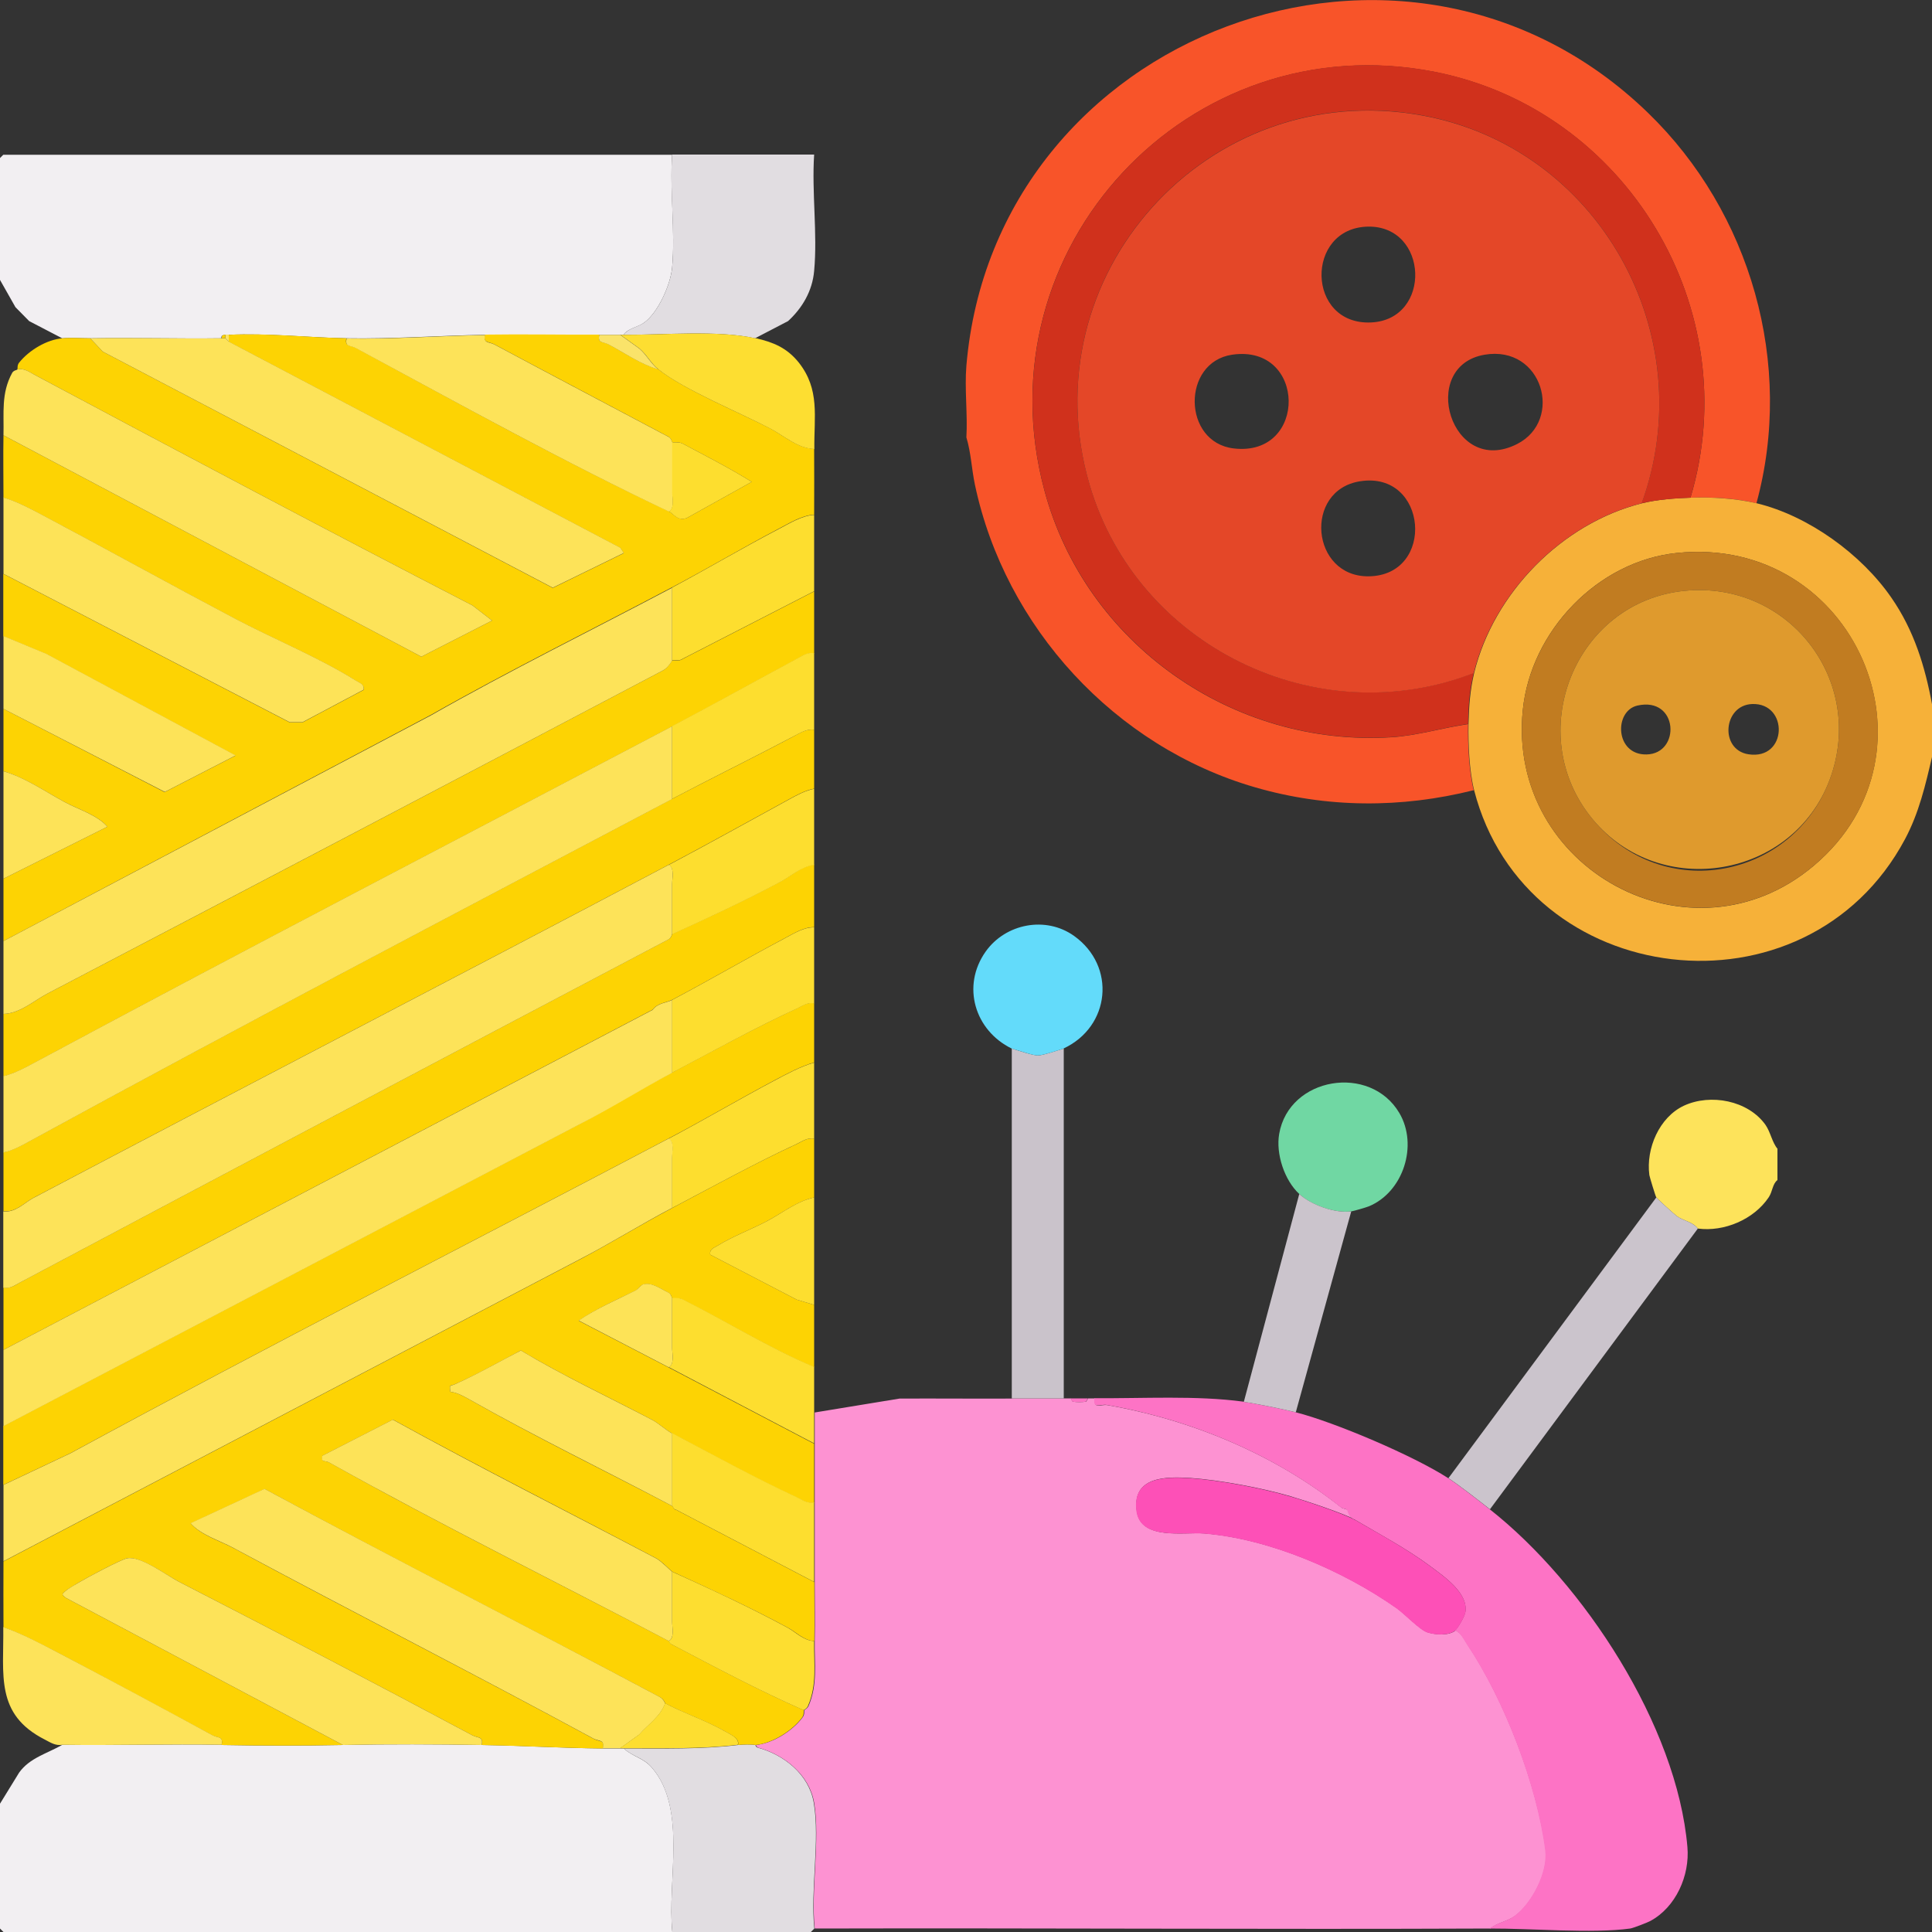
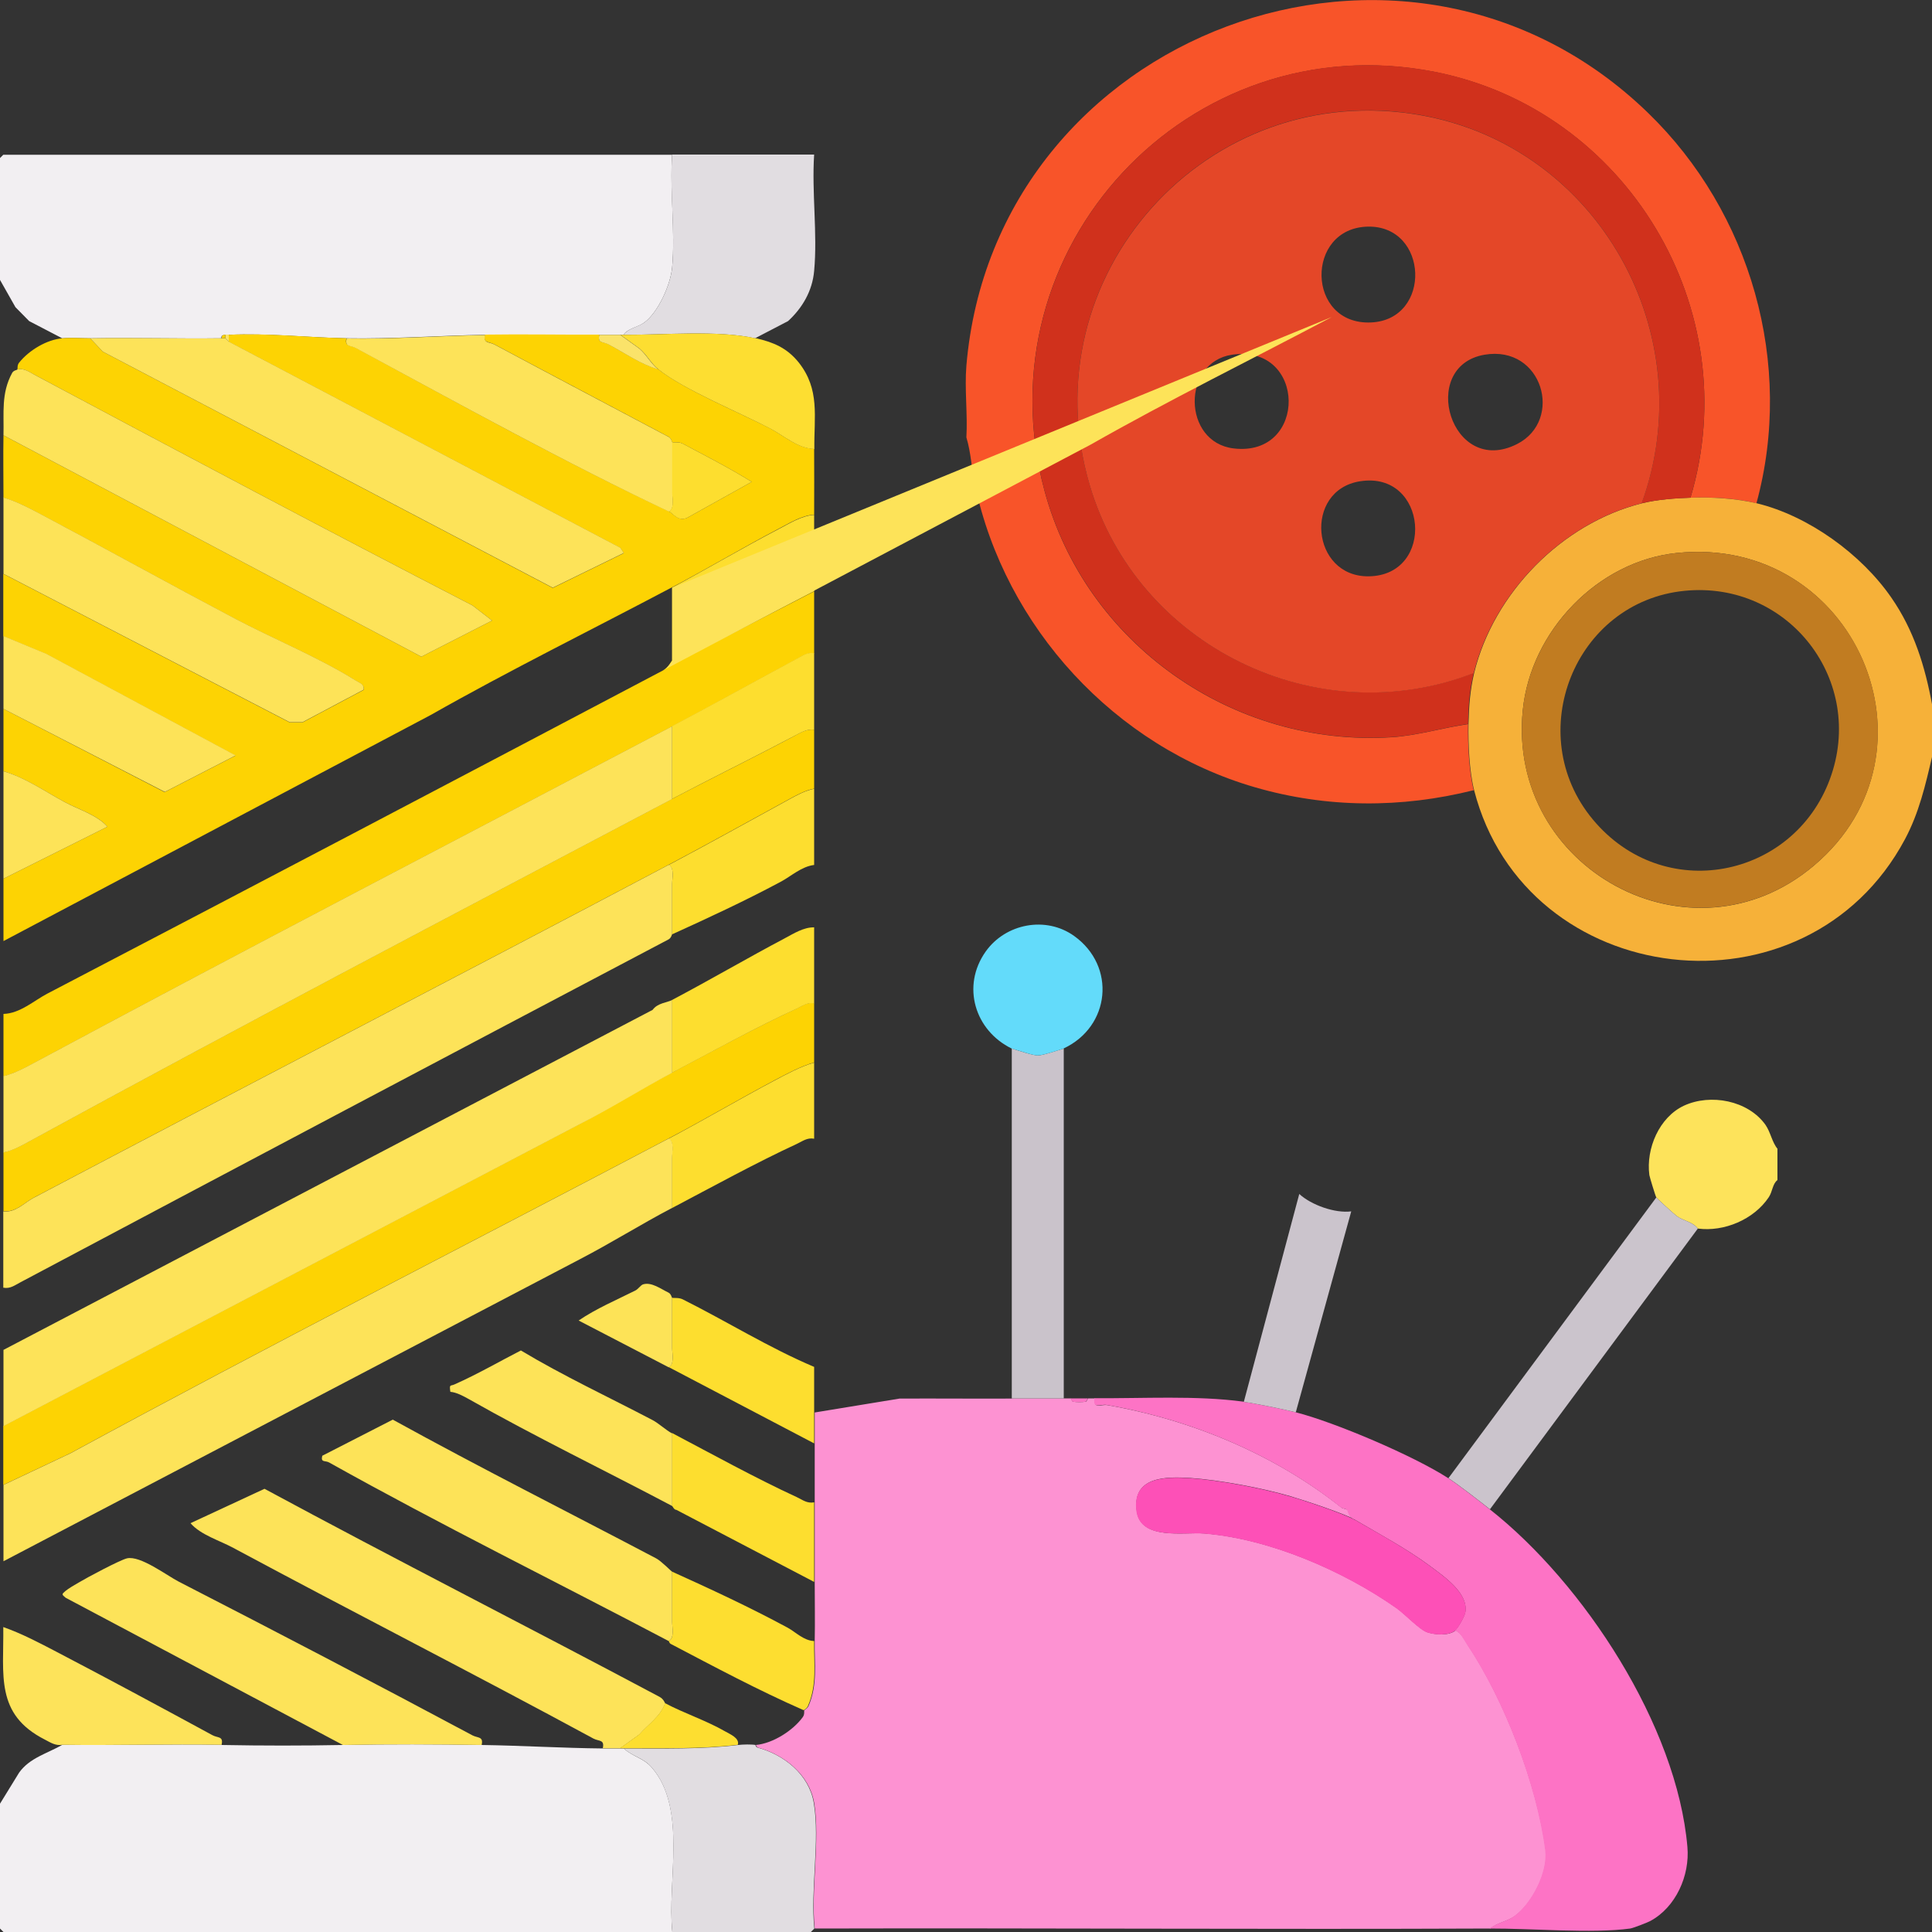
<svg xmlns="http://www.w3.org/2000/svg" height="100" viewBox="0 0 100 100" width="100">
  <rect x="0" y="0" width="100" height="100" fill="#333333" stroke="none" />
  <path d="m90.92 26.05c-1.06-.26-2.32-.33-3.42-.29 2.91-9.75-3.31-20.09-13.25-22.04-12.72-2.49-23.56 9.13-20.19 21.67 2.13 7.95 9.77 13.29 17.98 12.77 1.34-.09 2.63-.49 3.95-.68-.02 1.02.04 2.43.29 3.42-3.75.94-7.6.93-11.32-.15-7.25-2.1-12.94-8.28-14.5-15.67-.17-.81-.2-1.65-.44-2.44.07-1.2-.1-2.52 0-3.71 1.46-17.25 22.76-25.23 35.28-13.09 5.32 5.15 7.58 13.01 5.61 20.22z" fill="#f85429" />
  <path d="m87.51 25.76c1.09-.04 2.35.04 3.42.29 2.68.65 5.42 2.64 6.97 4.89 1.17 1.69 1.74 3.55 2.11 5.56v2.64c-.35 1.5-.68 2.93-1.41 4.3-5.12 9.58-19.64 7.82-22.3-2.54-.25-.99-.31-2.4-.29-3.42.02-.91.08-1.75.29-2.64 1.01-4.14 4.54-7.75 8.69-8.79.76-.19 1.75-.27 2.54-.29zm-.71 2.86c-4.11.42-7.57 4.05-7.98 8.13-.83 8.23 8.72 13.42 15.07 8.05 6.96-5.88 2.11-17.12-7.09-16.18z" fill="#f6b139" />
  <path d="m87.51 25.76c-.79.03-1.77.1-2.54.29 3.18-8.75-2.24-18.44-11.4-20.09-11.08-1.99-20.35 8.31-17.17 19.13 2.45 8.35 11.73 12.9 19.88 9.74-.22.89-.28 1.73-.29 2.64-1.32.19-2.61.6-3.95.68-8.21.52-15.84-4.82-17.98-12.77-3.36-12.54 7.48-24.16 20.19-21.67 9.94 1.95 16.16 12.29 13.25 22.04z" fill="#d0311c" />
  <path d="m84.97 26.05c-4.14 1.04-7.67 4.65-8.69 8.79-8.15 3.16-17.43-1.4-19.88-9.74-3.18-10.82 6.09-21.12 17.17-19.13 9.16 1.64 14.58 11.34 11.4 20.09zm-14.17-14.32c-3.26.07-3.19 5.11.17 4.96 3.16-.15 2.98-5.02-.17-4.96zm-7.03 6.63c-2.61.39-2.57 4.53.08 4.85 3.85.46 3.78-5.42-.08-4.85zm13.07 0c-3.45.59-1.74 6.37 1.69 4.62 2.41-1.23 1.32-5.13-1.69-4.62zm-6.44 6.55c-2.94.46-2.55 4.96.45 4.92 3.47-.05 3.05-5.47-.45-4.92z" fill="#e44728" />
  <path d="m86.8 28.62c9.21-.94 14.06 10.3 7.09 16.18-6.35 5.36-15.91.17-15.07-8.05.41-4.07 3.87-7.71 7.98-8.13zm.4 1.96c-5.7.56-8.43 7.41-4.76 11.83s10.37 3.05 12.27-2.07c1.89-5.09-2.12-10.29-7.51-9.76z" fill="#c17c21" />
-   <path d="m87.2 30.58c5.39-.53 9.4 4.67 7.51 9.76-1.9 5.12-8.77 6.28-12.27 2.07-3.67-4.42-.94-11.27 4.76-11.83zm3.49 5.86c-1.5.06-1.69 2.36-.2 2.6 2.04.32 2.1-2.67.2-2.6zm-5.94.08c-1.22.28-1.16 2.56.47 2.53 1.79-.03 1.66-3.01-.47-2.53z" fill="#df9a2d" />
  <path d="m11.48 90.32c2.14.04 4.16.04 6.28 0 2.38-.05 4.8-.04 7.17 0 2.06.03 4.18.16 6.28.18h.9.18c.46.43 1 .48 1.44.98 1.86 2.13.79 5.89 1.07 8.52h-34.62l-.18-.18v-6.46l.99-1.61c.55-.77 1.46-.99 2.24-1.44 2.75.04 5.5-.05 8.25 0z" fill="#f2eff2" />
  <path d="m39.1 90.32s.02.12.13.14c1.35.37 2.64 1.38 2.89 2.85.33 1.93-.18 4.51.03 6.51l-.18.18h-7.17c-.28-2.63.78-6.39-1.07-8.52-.44-.51-.98-.55-1.44-.98 2 0 4.01.05 5.92-.18.21-.03.71-.04.9 0z" fill="#e1dde1" />
  <path d="m52.37 72.38h2.69.36l.1.17c.23.03.47.03.7 0l.1-.17h.36c-.1.59.31.29.64.35 4.36.76 8.65 2.55 12.11 5.3.09.07.26.06.32.13.05.05.07.39.39.5-.55-.32-2.65-1.01-3.36-1.22-1.47-.43-3.68-.84-5.16-.94-1.29-.08-3.03-.08-2.78 1.71.21 1.53 2.43 1.08 3.5 1.16 3.36.27 7.19 1.92 9.95 3.86.43.3 1.2 1.13 1.61 1.26s1.11.18 1.44-.1c.29.11.45.47.62.73 1.91 2.86 3.6 7.24 4.05 10.66.14 1.11-.7 2.76-1.62 3.41-.39.27-.91.34-1.25.63-11.65.05-23.32-.03-34.97 0-.21-2 .29-4.59-.03-6.51-.25-1.46-1.55-2.48-2.89-2.85-.1-.03-.12-.14-.13-.14.88-.08 1.92-.74 2.43-1.44.11-.15.06-.31.08-.36.02-.03.15-.07.22-.22.48-1.12.3-2.17.32-3.36.02-1.01 0-2.04 0-3.05 0-1.37 0-2.75 0-4.12 0-1.01 0-2.03 0-3.05 0-.54 0-1.08 0-1.61l4.39-.72c1.94-.01 3.89.01 5.83 0z" fill="#fd92d2" />
  <path d="m64.38 72.56c.53.07 2.1.39 2.69.54 2.03.52 6.1 2.25 7.89 3.41.5.32 1.62 1.19 2.15 1.61 4.86 3.83 9.69 11.19 10.23 17.48.13 1.48-.6 3.12-1.92 3.83-.14.08-.9.37-1.04.39-1.96.27-5.15-.01-7.27 0 .34-.29.87-.36 1.25-.63.91-.65 1.76-2.29 1.62-3.41-.44-3.42-2.13-7.8-4.05-10.66-.17-.26-.33-.62-.62-.73.16-.13.52-.76.54-.98.12-.97-1.09-1.8-1.8-2.33-1.2-.9-2.7-1.7-3.94-2.43-.32-.11-.34-.45-.39-.5-.07-.07-.23-.05-.32-.13-3.45-2.75-7.75-4.54-12.11-5.3-.33-.06-.74.24-.64-.35 2.5.02 5.27-.15 7.71.18z" fill="#fd73c5" />
  <path d="m92 59.47v1.61c-.26.2-.25.59-.45.89-.77 1.15-2.31 1.8-3.67 1.62-.25-.34-.74-.4-1.07-.63-.12-.08-1.04-.92-1.08-.98s-.34-1.04-.36-1.16c-.18-1.37.51-2.99 1.79-3.59 1.38-.64 3.32-.27 4.22.99.27.39.34.91.63 1.25z" fill="#fde35b" />
  <path d="m87.88 63.59-10.76 14.53c-.53-.42-1.65-1.29-2.15-1.61l10.76-14.53c.04.06.96.9 1.08.98.33.23.82.29 1.07.63z" fill="#cbc4cc" />
  <path d="m55.06 54.27v18.11c-.89 0-1.8 0-2.69 0v-18.11c.31.1 1.09.36 1.35.36s1.03-.27 1.35-.36z" fill="#cac3cb" />
  <path d="m55.06 54.27c-.31.1-1.09.36-1.35.36s-1.03-.27-1.35-.36c-1.9-.93-2.61-3.23-1.34-5.02 1.03-1.45 3.11-1.85 4.57-.81 2.2 1.57 1.88 4.7-.54 5.83z" fill="#63dbfa" />
-   <path d="m69.94 62.7c-.84.11-2.07-.32-2.69-.9-.77-.71-1.22-2.08-1.04-3.11.51-2.95 4.71-3.64 6.22-1.08.98 1.66.21 4.09-1.58 4.83-.15.06-.77.24-.9.26z" fill="#70d7a3" />
  <path d="m69.94 62.7-2.87 10.4c-.59-.15-2.16-.47-2.69-.54l2.87-10.76c.62.57 1.85 1.01 2.69.9z" fill="#cbc4cc" />
  <path d="m56.31 72.38-.1.17c-.23.03-.47.03-.7 0l-.1-.17z" fill="#fd73c5" />
  <path d="m70.12 78.66c1.24.72 2.74 1.53 3.94 2.43.71.53 1.92 1.36 1.8 2.33-.03.23-.39.86-.54.98-.34.27-1.03.23-1.44.1s-1.18-.96-1.61-1.26c-2.76-1.94-6.58-3.59-9.95-3.86-1.07-.09-3.29.36-3.5-1.16-.24-1.79 1.49-1.79 2.78-1.71 1.49.1 3.69.51 5.16.94.71.2 2.81.9 3.36 1.22z" fill="#fd50b7" />
  <path d="m34.79 8c-.13 1.88.17 3.98 0 5.84-.08.89-.72 2.33-1.45 2.86-.32.24-.84.29-1.07.63-.06 0-.12 0-.18 0-.36 0-.72 0-1.08 0-1.97.01-3.95-.03-5.92 0-2.35.04-4.77.22-7.17.18-2.01-.04-4.04-.27-6.1-.18-.06 0-.13-.01-.18 0-.12.02-.2.04-.18.18-2.27.03-4.55-.04-6.81 0-.47 0-.97-.04-1.43 0l-1.71-.89-.71-.72-.81-1.43v-6.28l.18-.18h34.61z" fill="#f2eff2" />
  <path d="m42.14 8c-.13 1.94.18 4.1 0 6.02-.09 1.03-.6 1.91-1.35 2.6l-1.71.89c-1.9-.43-4.77-.17-6.81-.18.24-.34.75-.4 1.07-.63.73-.53 1.37-1.97 1.45-2.86.17-1.86-.14-3.95 0-5.84z" fill="#e1dde1" />
-   <path d="m42.14 58.93v3.05c-.89.19-1.67.82-2.45 1.23s-1.78.79-2.52 1.25c-.19.12-.46.18-.41.48l4.48 2.33.9.27v3.23c-2.34-1-4.53-2.36-6.81-3.5-.21-.11-.47-.05-.54-.08-.01 0-.04-.2-.18-.27-.4-.2-.89-.57-1.33-.43-.13.04-.24.24-.4.32-.99.48-2.02.93-2.93 1.55l4.66 2.42 7.53 3.95v3.05c-.36.07-.6-.13-.9-.27-2.06-.94-4.43-2.25-6.46-3.32-.3-.16-.7-.53-1.01-.69-2.27-1.2-4.61-2.28-6.81-3.6-1.13.59-2.25 1.24-3.42 1.75-.23.1-.29-.03-.23.39.33.03.67.22.96.38 3.44 1.96 7.05 3.71 10.52 5.53.04.02.1.21.23.21l7.13 3.73c0 1.01.02 2.04 0 3.05-.54-.02-.95-.47-1.37-.69-1.96-1.06-3.99-1.99-5.98-2.9-.05-.02-.56-.55-.83-.69-4.54-2.4-9.13-4.71-13.63-7.18l-3.65 1.87c-.08.37.15.23.36.35 5.76 3.23 11.72 6.17 17.57 9.24.02.01.03.11.11.15 2.27 1.19 4.53 2.4 6.88 3.43-.03.05.02.21-.08.36-.51.7-1.55 1.36-2.43 1.44-.18-.04-.68-.03-.9 0 .1-.35-.41-.55-.65-.69-.99-.57-2.13-.94-3.11-1.46-.02-.01-.07-.22-.29-.33-6.8-3.61-13.67-7.1-20.45-10.77l-3.83 1.78c.53.61 1.49.89 2.22 1.28 6.18 3.33 12.46 6.52 18.64 9.87.29.16.58.04.48.5-2.1-.02-4.22-.14-6.28-.18.1-.46-.19-.35-.48-.5-5.03-2.69-10.11-5.34-15.19-7.95-.64-.33-2.01-1.36-2.69-1.21-.37.09-2.08 1-2.51 1.26-.18.11-.52.31-.66.42-.21.18-.22.18 0 .36l14.35 7.62c-2.12.04-4.14.04-6.28 0 .1-.46-.19-.35-.48-.5-2.68-1.45-5.37-2.9-8.06-4.31-.89-.46-1.81-.95-2.75-1.28-.01-1.13 0-2.27 0-3.41l29.83-15.63c1.6-.84 3.18-1.82 4.78-2.66 2.04-1.08 4.37-2.36 6.46-3.32.3-.14.53-.34.9-.27z" fill="#fdd303" />
  <path d="m17.93 17.5c-.1.46.19.35.48.5 5.24 2.84 10.84 5.94 16.2 8.46.24.11.48.55.96.34l3.34-1.86c-1.16-.72-2.38-1.34-3.58-1.98-.21-.11-.46-.05-.54-.08-.01 0-.04-.19-.18-.27-3.01-1.6-6.02-3.18-9.03-4.79-.29-.15-.58-.05-.48-.5 1.97-.03 3.95.01 5.92 0-.1.46.19.35.48.5.84.45 1.64 1.02 2.57 1.29 1.31 1.05 4.18 2.23 5.8 3.07.69.36 1.42 1.03 2.27 1.05.01 1.13 0 2.27 0 3.41-.64.03-1.3.45-1.86.74-1.83.96-3.67 2.06-5.5 3.02-4.14 2.19-8.4 4.29-12.49 6.61l-22.11 11.7c0-1.07 0-2.15 0-3.23l5.38-2.69c-.53-.61-1.49-.89-2.22-1.28-1.02-.55-2.02-1.25-3.16-1.59 0-1.07 0-2.15 0-3.23l8.34 4.31 3.67-1.89-9.8-5.26-2.22-.92c0-1.07 0-2.15 0-3.23l14.82 7.69h.67s3.16-1.68 3.16-1.68c.05-.3-.22-.36-.41-.48-1.84-1.16-4.31-2.18-6.28-3.22-3.31-1.75-6.61-3.58-9.91-5.33-.64-.34-1.34-.72-2.04-.92 0-1.07-.02-2.16 0-3.23l21.63 11.46 3.66-1.87-1.01-.78c-7.59-3.92-15.13-7.92-22.67-11.94-.29-.15-.53-.35-.89-.28.02-.04-.02-.22.09-.35.51-.64 1.44-1.2 2.25-1.26.46-.04.96 0 1.43 0l.65.69 23.29 12.23 3.68-1.8-.18-.27-20.27-10.67v-.36c2.05-.1 4.09.14 6.1.18z" fill="#fdd303" />
  <path d="m42.14 30.6v3.23c-.35-.07-.6.12-.89.28-2.16 1.15-4.33 2.37-6.46 3.49-10.97 5.78-22.01 11.5-32.93 17.37-.52.28-1.11.6-1.68.74 0-1.07 0-2.15 0-3.23.85-.02 1.58-.69 2.27-1.05 10.63-5.55 21.27-11.14 31.87-16.73.28-.15.44-.5.47-.51.09-.04.39.05.54-.08l6.81-3.5z" fill="#fdd303" />
-   <path d="m42.14 44.76v3.23c-.53-.01-1.05.32-1.5.56-1.95 1.03-3.91 2.18-5.85 3.2-.27.14-.75.16-1.01.51l-33.6 17.61c0-1.07 0-2.15 0-3.23.36.07.6-.12.89-.28 11.18-5.94 22.37-11.86 33.55-17.75.13-.07.16-.26.18-.27 1.87-.85 3.77-1.73 5.62-2.72.53-.28 1.07-.8 1.73-.87z" fill="#fdd303" />
  <path d="m42.14 37.77v3.05c-.45.08-.92.34-1.32.56-2.05 1.12-4.15 2.29-6.21 3.38-10.9 5.76-21.94 11.47-32.88 17.24-.47.25-.92.77-1.55.69 0-1.01 0-2.03 0-3.05.45-.08.92-.34 1.32-.56 11-6.01 22.22-11.89 33.29-17.73 2.08-1.09 4.24-2.15 6.33-3.26.32-.17.64-.37 1.02-.32z" fill="#fdd303" />
  <path d="m42.14 51.94v3.05c-.69.2-1.4.58-2.04.92-1.83.97-3.67 2.06-5.5 3.02-10.29 5.42-20.72 10.73-30.96 16.29l-3.47 1.64c0-1.01 0-2.03 0-3.05l29.83-15.63c1.6-.83 3.18-1.83 4.78-2.66 2.03-1.07 4.39-2.37 6.46-3.32.3-.14.53-.34.9-.27z" fill="#fdd303" />
  <path d="m39.1 17.5c.91.21 1.62.49 2.24 1.26 1.11 1.4.79 2.8.81 4.48-.85-.02-1.58-.69-2.27-1.05-1.62-.85-4.49-2.02-5.8-3.07-.41-.33-.57-.72-.98-1.08l-.99-.71h.18c2.04.01 4.92-.25 6.81.18z" fill="#fdde31" />
  <g fill="#fdde2f">
    <path d="m42.14 26.65v3.95l-6.81 3.5c-.15.13-.45.04-.54.08v-3.77c1.82-.97 3.66-2.06 5.5-3.02.56-.29 1.22-.71 1.86-.74z" />
    <path d="m42.14 40.82v3.95c-.66.08-1.2.59-1.73.87-1.85.99-3.75 1.87-5.62 2.72 0-.86 0-1.73 0-2.6 0-.29.13-.85-.18-.99 2.06-1.09 4.16-2.26 6.21-3.38.4-.22.87-.48 1.32-.56z" />
    <path d="m42.14 70.77v2.33 1.61l-7.53-3.95c.31-.14.18-.69.18-.99 0-.87 0-1.74 0-2.6.08.03.33-.02.54.08 2.28 1.14 4.47 2.51 6.81 3.5z" />
    <path d="m42.14 47.99v3.95c-.36-.07-.6.13-.9.27-2.07.94-4.42 2.25-6.46 3.32v-3.77c1.94-1.02 3.9-2.17 5.85-3.2.45-.24.97-.57 1.5-.56z" />
    <path d="m42.14 33.82v3.95c-.39-.05-.7.16-1.02.32-2.1 1.11-4.26 2.17-6.33 3.26v-3.77c2.13-1.12 4.31-2.34 6.46-3.49.29-.15.53-.35.89-.28z" />
    <path d="m42.14 54.99v3.95c-.36-.07-.6.13-.9.27-2.08.96-4.41 2.24-6.46 3.32 0-.86 0-1.73 0-2.6 0-.29.13-.85-.18-.99 1.82-.96 3.67-2.05 5.5-3.02.64-.34 1.34-.72 2.04-.92z" />
-     <path d="m42.14 61.98v5.56l-.9-.27-4.48-2.33c-.05-.3.22-.36.41-.48.74-.46 1.72-.83 2.52-1.25s1.55-1.04 2.45-1.23z" />
  </g>
  <path d="m34.43 88.16c-.24.69-.88 1.09-1.34 1.62l-.99.71c-.3 0-.6 0-.9 0 .1-.46-.19-.35-.48-.5-6.18-3.35-12.46-6.55-18.64-9.87-.72-.39-1.69-.67-2.22-1.28l3.83-1.78c6.78 3.66 13.65 7.15 20.45 10.77.22.12.27.32.29.33z" fill="#fde359" />
  <path d="m17.75 90.32-14.35-7.62c-.22-.18-.21-.18 0-.36.13-.11.48-.32.66-.42.43-.26 2.14-1.17 2.51-1.26.69-.16 2.05.88 2.69 1.21 5.08 2.61 10.16 5.26 15.19 7.95.29.15.58.05.48.5-2.38-.04-4.8-.05-7.17 0z" fill="#fde359" />
  <path d="m.18 84.22c.94.33 1.87.82 2.75 1.28 2.7 1.41 5.39 2.86 8.06 4.31.29.16.58.04.48.5-2.75-.05-5.5.04-8.25 0-.35.06-.61-.12-.9-.27-2.58-1.31-2.12-3.34-2.15-5.83z" fill="#fde35a" />
  <path d="m34.43 88.16c.98.52 2.12.89 3.11 1.46.24.14.75.34.65.69-1.91.23-3.92.17-5.92.18-.06 0-.12 0-.18 0l.99-.71c.46-.53 1.1-.93 1.34-1.62z" fill="#fdde30" />
  <path d="m11.48 17.5h.18l.18.18 20.27 10.67.18.27-3.68 1.8-23.29-12.22-.65-.69c2.27-.04 4.55.03 6.81 0z" fill="#fde359" />
  <path d="m25.11 17.33c-.1.46.19.35.48.5 3 1.61 6.02 3.19 9.03 4.79.13.07.16.26.18.27v2.6c0 .29.13.85-.18.99-5.36-2.53-10.96-5.63-16.2-8.46-.29-.16-.58-.04-.48-.5 2.41.04 4.83-.14 7.17-.18z" fill="#fde359" />
  <path d="m32.1 17.33.99.71c.41.36.57.75.98 1.08-.93-.27-1.72-.84-2.57-1.29-.29-.15-.58-.05-.48-.5z" fill="#fae36a" />
  <path d="m11.84 17.68-.18-.18v-.18c.05-.01.12 0 .18 0z" fill="#fae36a" />
  <path d="m11.66 17.5h-.18c-.02-.14.06-.16.18-.18z" fill="#fdd303" />
-   <path d="m34.79 30.42v3.77s-.2.37-.47.51c-10.6 5.59-21.24 11.17-31.87 16.73-.69.36-1.42 1.03-2.27 1.05 0-1.25 0-2.51 0-3.77l22.12-11.68c4.08-2.32 8.35-4.42 12.49-6.61z" fill="#fde359" />
+   <path d="m34.79 30.42v3.77s-.2.37-.47.51l22.12-11.68c4.08-2.32 8.35-4.42 12.49-6.61z" fill="#fde359" />
  <path d="m34.79 41.36c-11.07 5.84-22.29 11.72-33.29 17.73-.4.22-.87.48-1.32.56 0-1.31 0-2.63 0-3.95.57-.14 1.16-.46 1.68-.74 10.92-5.87 21.96-11.59 32.93-17.37z" fill="#fde359" />
  <path d="m34.79 51.76v3.77c-1.59.84-3.17 1.84-4.78 2.66l-29.83 15.63c0-1.31 0-2.63 0-3.95l33.6-17.6c.26-.36.74-.37 1.01-.51z" fill="#fde359" />
  <path d="m34.61 44.76c.31.14.18.69.18.99v2.6c-.01 0-.04.19-.18.27-11.18 5.89-22.37 11.81-33.55 17.75-.29.15-.53.35-.89.28 0-1.31 0-2.63 0-3.95.63.08 1.08-.44 1.55-.69 10.94-5.77 21.98-11.48 32.88-17.24z" fill="#fde359" />
  <path d="m34.61 58.93c.31.14.18.69.18.99v2.6c-1.6.84-3.18 1.83-4.78 2.66l-29.83 15.63c0-1.31 0-2.63 0-3.95l3.47-1.64c10.24-5.56 20.67-10.87 30.96-16.29z" fill="#fde359" />
  <path d="m.9 19.12c.35-.07.6.12.89.28 7.54 4.02 15.08 8.02 22.67 11.94l1.01.78-3.66 1.87-21.63-11.46c.03-1.16-.13-2.17.45-3.23.07-.13.25-.15.27-.17z" fill="#fde359" />
  <path d="m.18 25.75c.69.2 1.4.58 2.04.92 3.3 1.75 6.6 3.58 9.91 5.33 1.97 1.04 4.44 2.06 6.28 3.22.19.12.46.18.41.48l-3.16 1.68h-.67s-14.81-7.68-14.81-7.68c0-1.31 0-2.63 0-3.95z" fill="#fde358" />
  <path d="m.18 36.69c0-1.25 0-2.51 0-3.77l2.22.92 9.8 5.26-3.67 1.89z" fill="#fde358" />
  <path d="m.18 39.92c1.14.33 2.14 1.04 3.16 1.59.72.39 1.69.67 2.22 1.28l-5.38 2.69c0-1.85 0-3.71 0-5.56z" fill="#fde358" />
  <path d="m42.14 77.76v4.12l-7.13-3.73c-.13 0-.19-.19-.23-.21v-3.77c2.03 1.07 4.39 2.37 6.46 3.32.3.14.53.34.9.27z" fill="#fdde2f" />
  <path d="m42.14 84.94c-.02 1.19.16 2.25-.32 3.36-.06.15-.2.19-.22.22-2.35-1.03-4.61-2.24-6.88-3.43-.08-.04-.09-.14-.11-.15.31-.14.18-.69.18-.99 0-.87 0-1.74 0-2.6 1.99.9 4.02 1.84 5.98 2.9.42.23.83.67 1.37.69z" fill="#fdde30" />
  <path d="m34.79 81.35v2.6c0 .29.13.85-.18.99-5.85-3.08-11.81-6.02-17.57-9.24-.21-.12-.45.02-.36-.35l3.65-1.87c4.5 2.48 9.09 4.79 13.63 7.18.27.14.78.67.83.69z" fill="#fde358" />
  <path d="m34.79 74.18v3.77c-3.46-1.83-7.08-3.58-10.52-5.53-.29-.16-.63-.35-.96-.38-.06-.42 0-.28.23-.39 1.17-.52 2.29-1.17 3.42-1.75 2.2 1.32 4.54 2.41 6.81 3.6.31.16.71.53 1.01.69z" fill="#fde358" />
  <path d="m34.79 67.18v2.6c0 .29.13.85-.18.99l-4.66-2.42c.91-.62 1.95-1.06 2.93-1.55.16-.08.27-.27.4-.32.44-.14.93.24 1.33.43.13.07.16.26.18.27z" fill="#fde357" />
  <path d="m34.61 26.47c.31-.14.18-.69.18-.99 0-.87 0-1.74 0-2.6.08.04.33-.03.54.08 1.2.64 2.42 1.26 3.58 1.98l-3.34 1.86c-.48.22-.72-.22-.96-.34z" fill="#fdde2f" />
</svg>